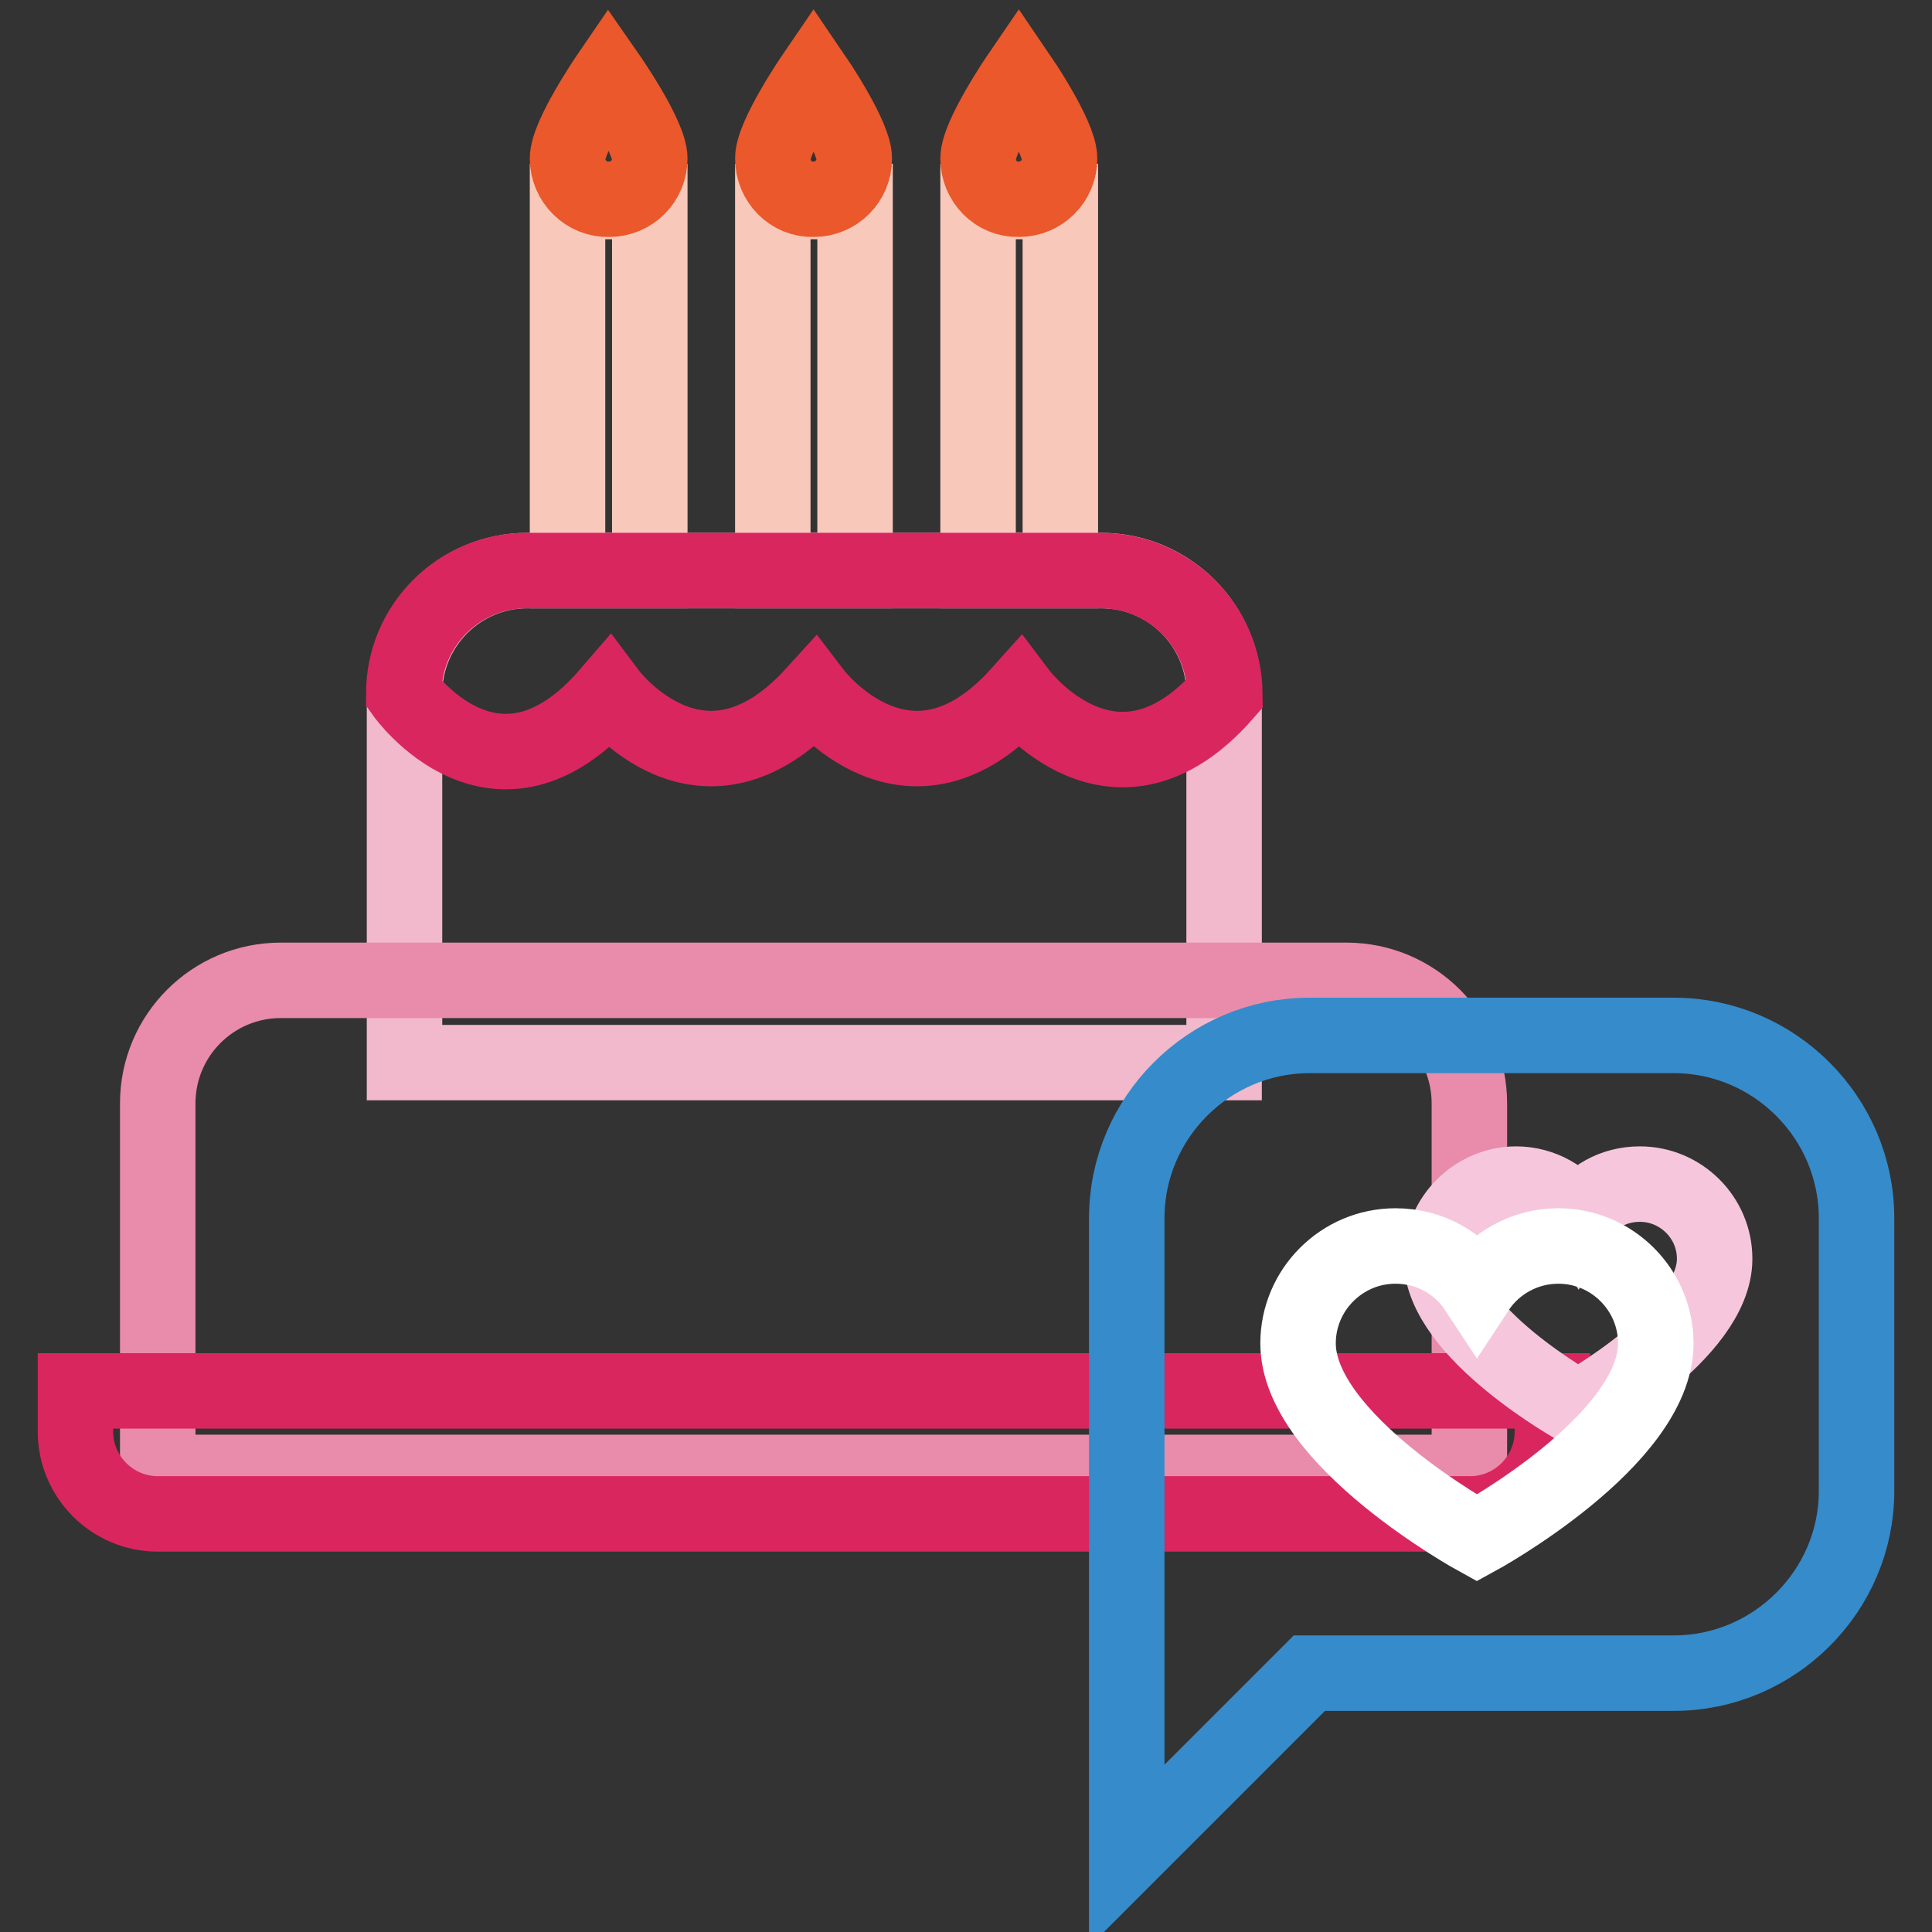
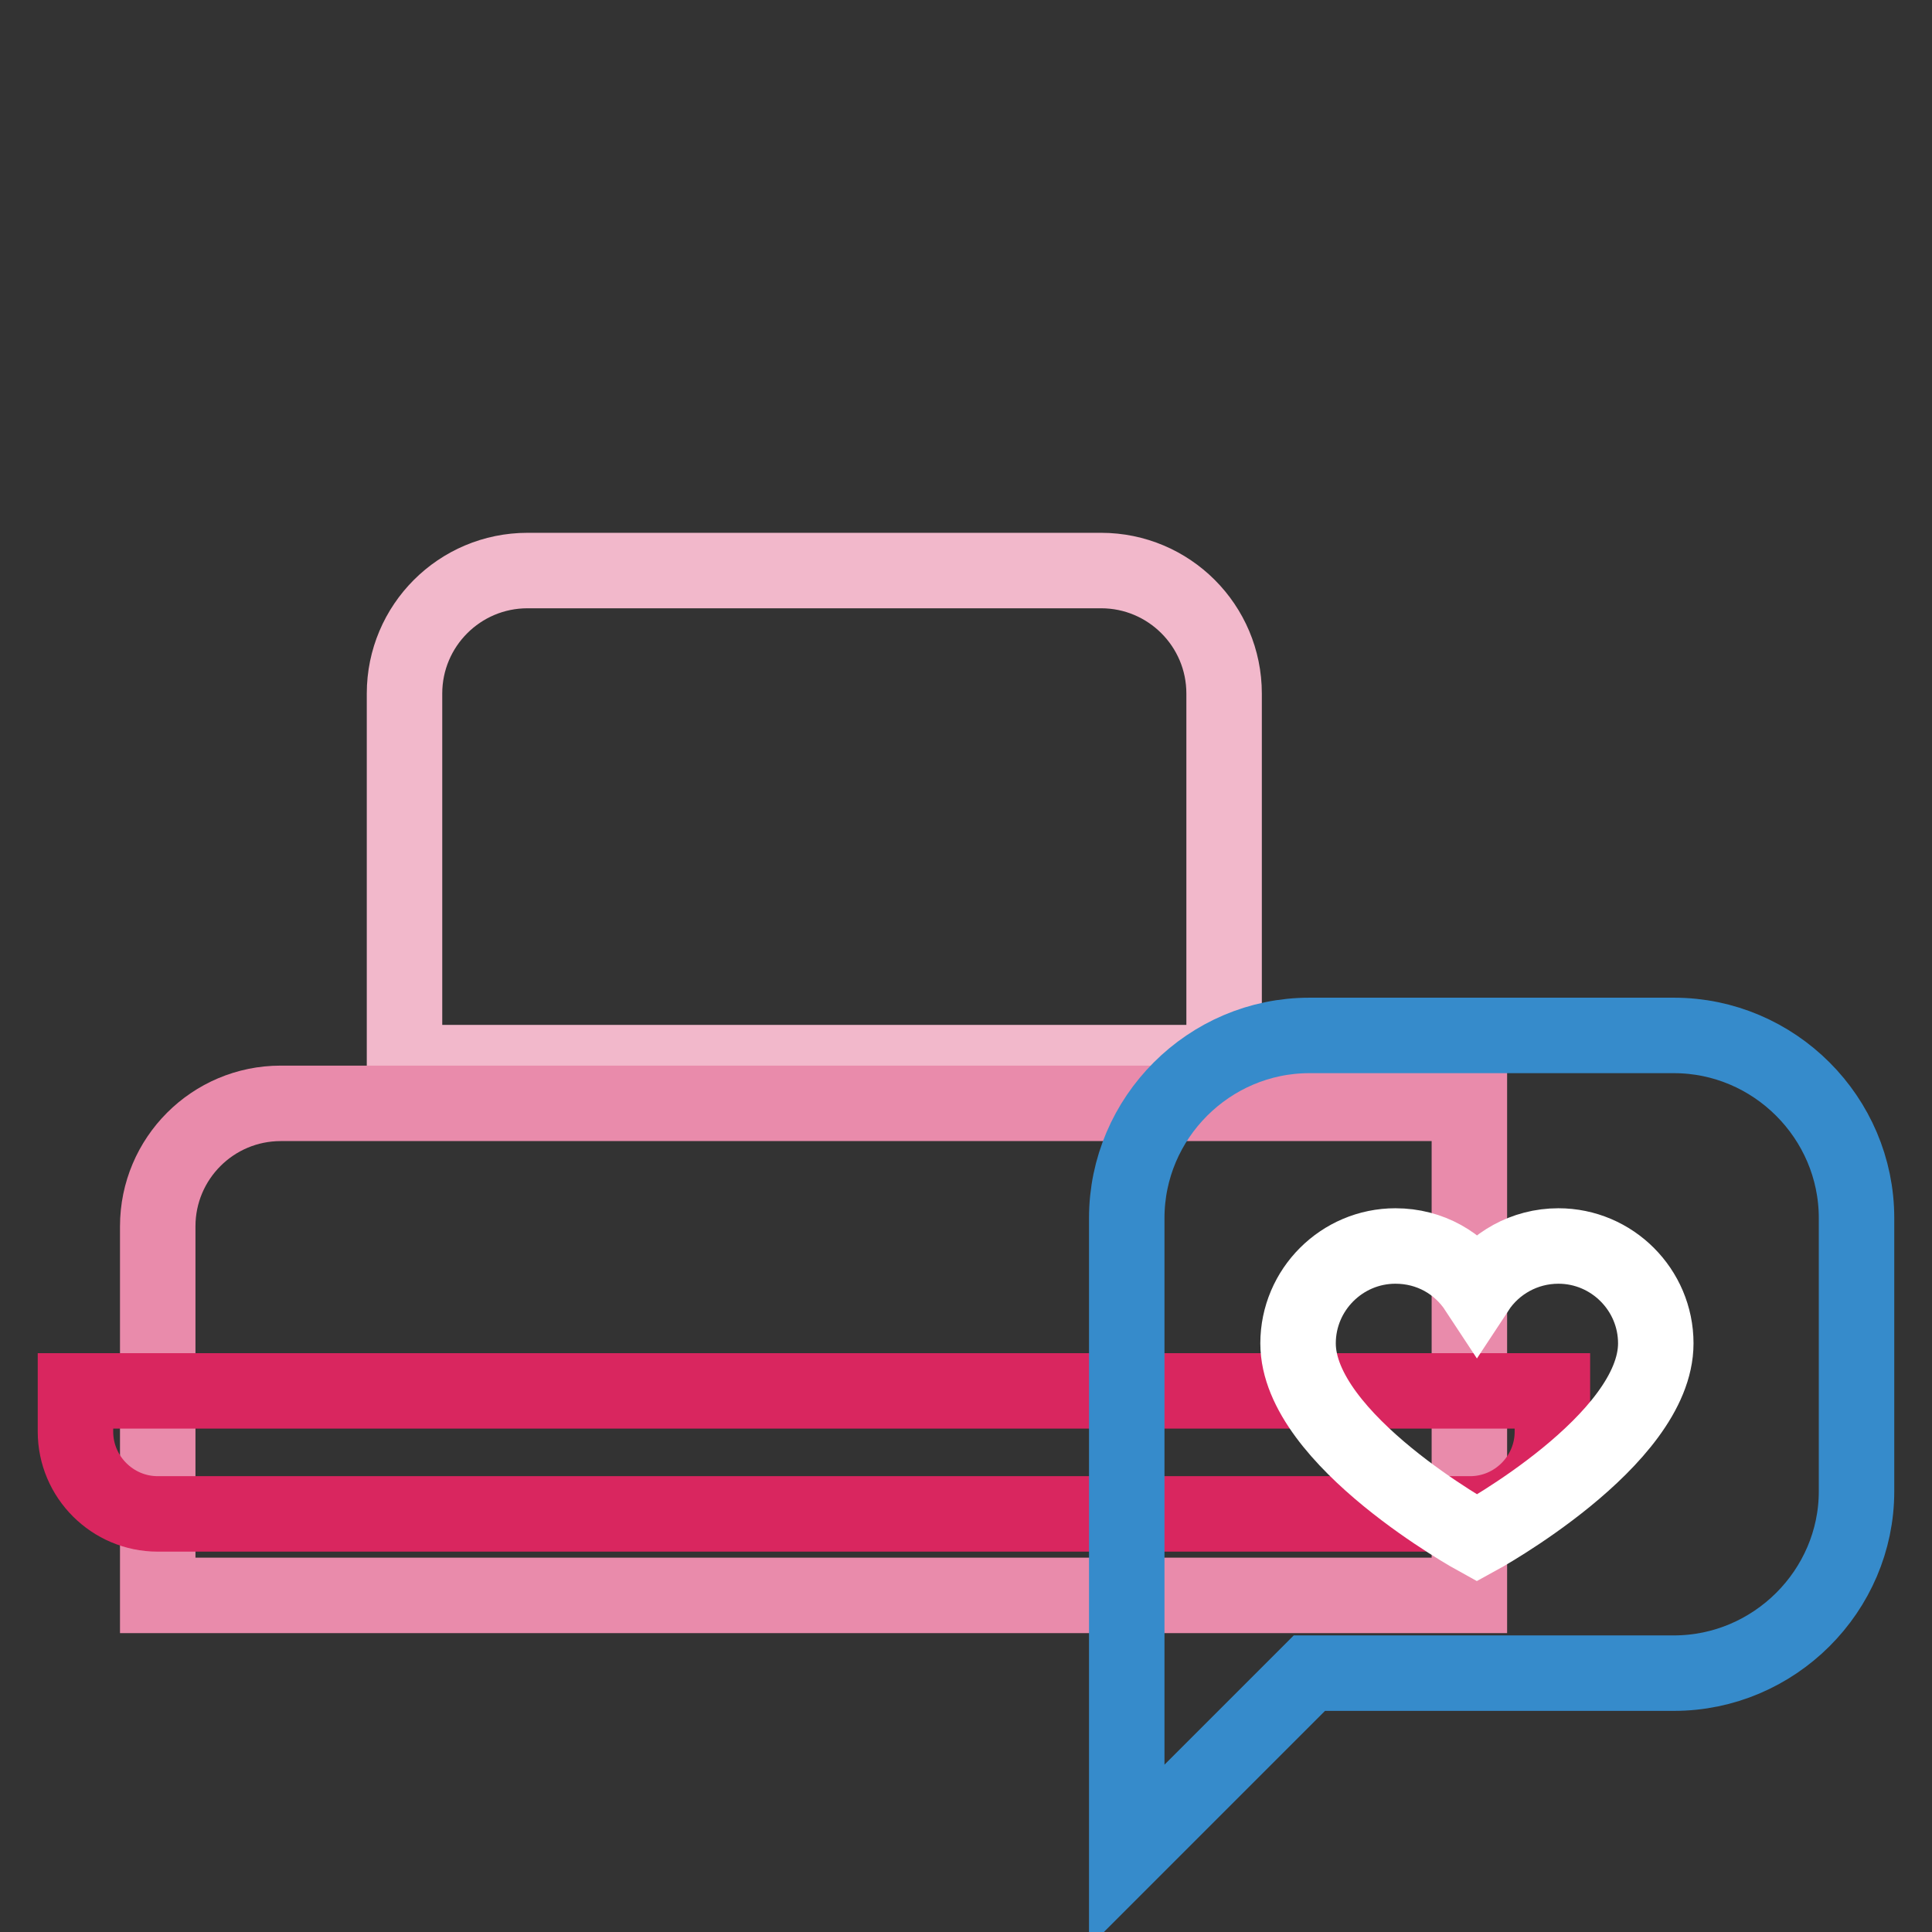
<svg xmlns="http://www.w3.org/2000/svg" version="1.1" x="0px" y="0px" viewBox="0 0 256 256" enable-background="new 0 0 256 256" xml:space="preserve">
  <rect x="0" y="0" width="256" height="256" fill="#333333" stroke="none" />
  <g>
-     <path stroke-width="10" fill-opacity="0" stroke="#f8c9ba" d="M75.2,26.7h10.9v48.9H75.2V26.7z M129.6,26.7h10.9v48.9h-10.9V26.7z M102.4,26.7h10.9v48.9h-10.9V26.7z" />
-     <path stroke-width="10" fill-opacity="0" stroke="#ea582b" d="M75.2,21c0-3,5.4-10.9,5.4-10.9S86.1,18,86.1,21c0,3-2.4,5.4-5.4,5.4C77.7,26.5,75.2,24,75.2,21z M102.4,21 c0-3,5.4-10.9,5.4-10.9s5.4,7.9,5.4,10.9c0,3-2.4,5.4-5.4,5.4C104.8,26.5,102.4,24,102.4,21z M129.6,21c0-3,5.4-10.9,5.4-10.9 s5.4,7.9,5.4,10.9c0,3-2.4,5.4-5.4,5.4C132,26.5,129.6,24,129.6,21z" />
    <path stroke-width="10" fill-opacity="0" stroke="#f2b8cb" d="M162.2,140.8V91.9c0-9-7.3-16.3-16.3-16.3h-76c-9,0-16.3,7.3-16.3,16.3v48.9H162.2z" />
-     <path stroke-width="10" fill-opacity="0" stroke="#d9265f" d="M145.8,75.6h-76c-9,0-16.3,7.3-16.3,16.3c0,0,12.3,17.3,27.2,0c0,0,12.3,16.4,27.2,0c0,0,12.5,16.4,27.2,0 c0,0,12.6,16.7,27.2,0C162.2,82.9,154.9,75.6,145.8,75.6L145.8,75.6z" />
-     <path stroke-width="10" fill-opacity="0" stroke="#e98bab" d="M194.7,195.1v-48.9c0-9-7.3-16.3-16.3-16.3H37.2c-9,0-16.3,7.3-16.3,16.3v48.9H194.7z" />
+     <path stroke-width="10" fill-opacity="0" stroke="#e98bab" d="M194.7,195.1v-48.9H37.2c-9,0-16.3,7.3-16.3,16.3v48.9H194.7z" />
    <path stroke-width="10" fill-opacity="0" stroke="#d9265f" d="M10,184.3v5.4c0,6,4.9,10.9,10.9,10.9h173.9c6,0,10.9-4.9,10.9-10.9v-5.4H10z" />
    <path stroke-width="10" fill-opacity="0" stroke="#368bcb" d="M221.8,221.7h-48.3l-24.2,24.2v-84.5c0-13.3,10.9-24.2,24.2-24.2h48.3c13.3,0,24.2,10.9,24.2,24.2v36.2 C246,210.8,235.1,221.7,221.8,221.7z" />
-     <path stroke-width="10" fill-opacity="0" stroke="#f6c7dc" d="M217.3,156.9c-3.5,0-6.5,1.7-8.2,4.5c-1.7-2.7-4.8-4.5-8.2-4.5c-5.4,0-9.9,4.5-9.9,9.9 c0,9.8,18.1,19.8,18.1,19.8s18.1-9.9,18.1-19.8C227.2,161.3,222.7,156.9,217.3,156.9L217.3,156.9z" />
    <path stroke-width="10" fill-opacity="0" stroke="#ffffff" d="M206.5,165.1c-4.5,0-8.5,2.3-10.8,5.8c-2.3-3.5-6.2-5.8-10.8-5.8c-7.1,0-12.9,5.8-12.9,12.9 c0,12.8,23.7,25.8,23.7,25.8s23.7-12.9,23.7-25.8C219.4,170.9,213.6,165.1,206.5,165.1z" />
  </g>
</svg>